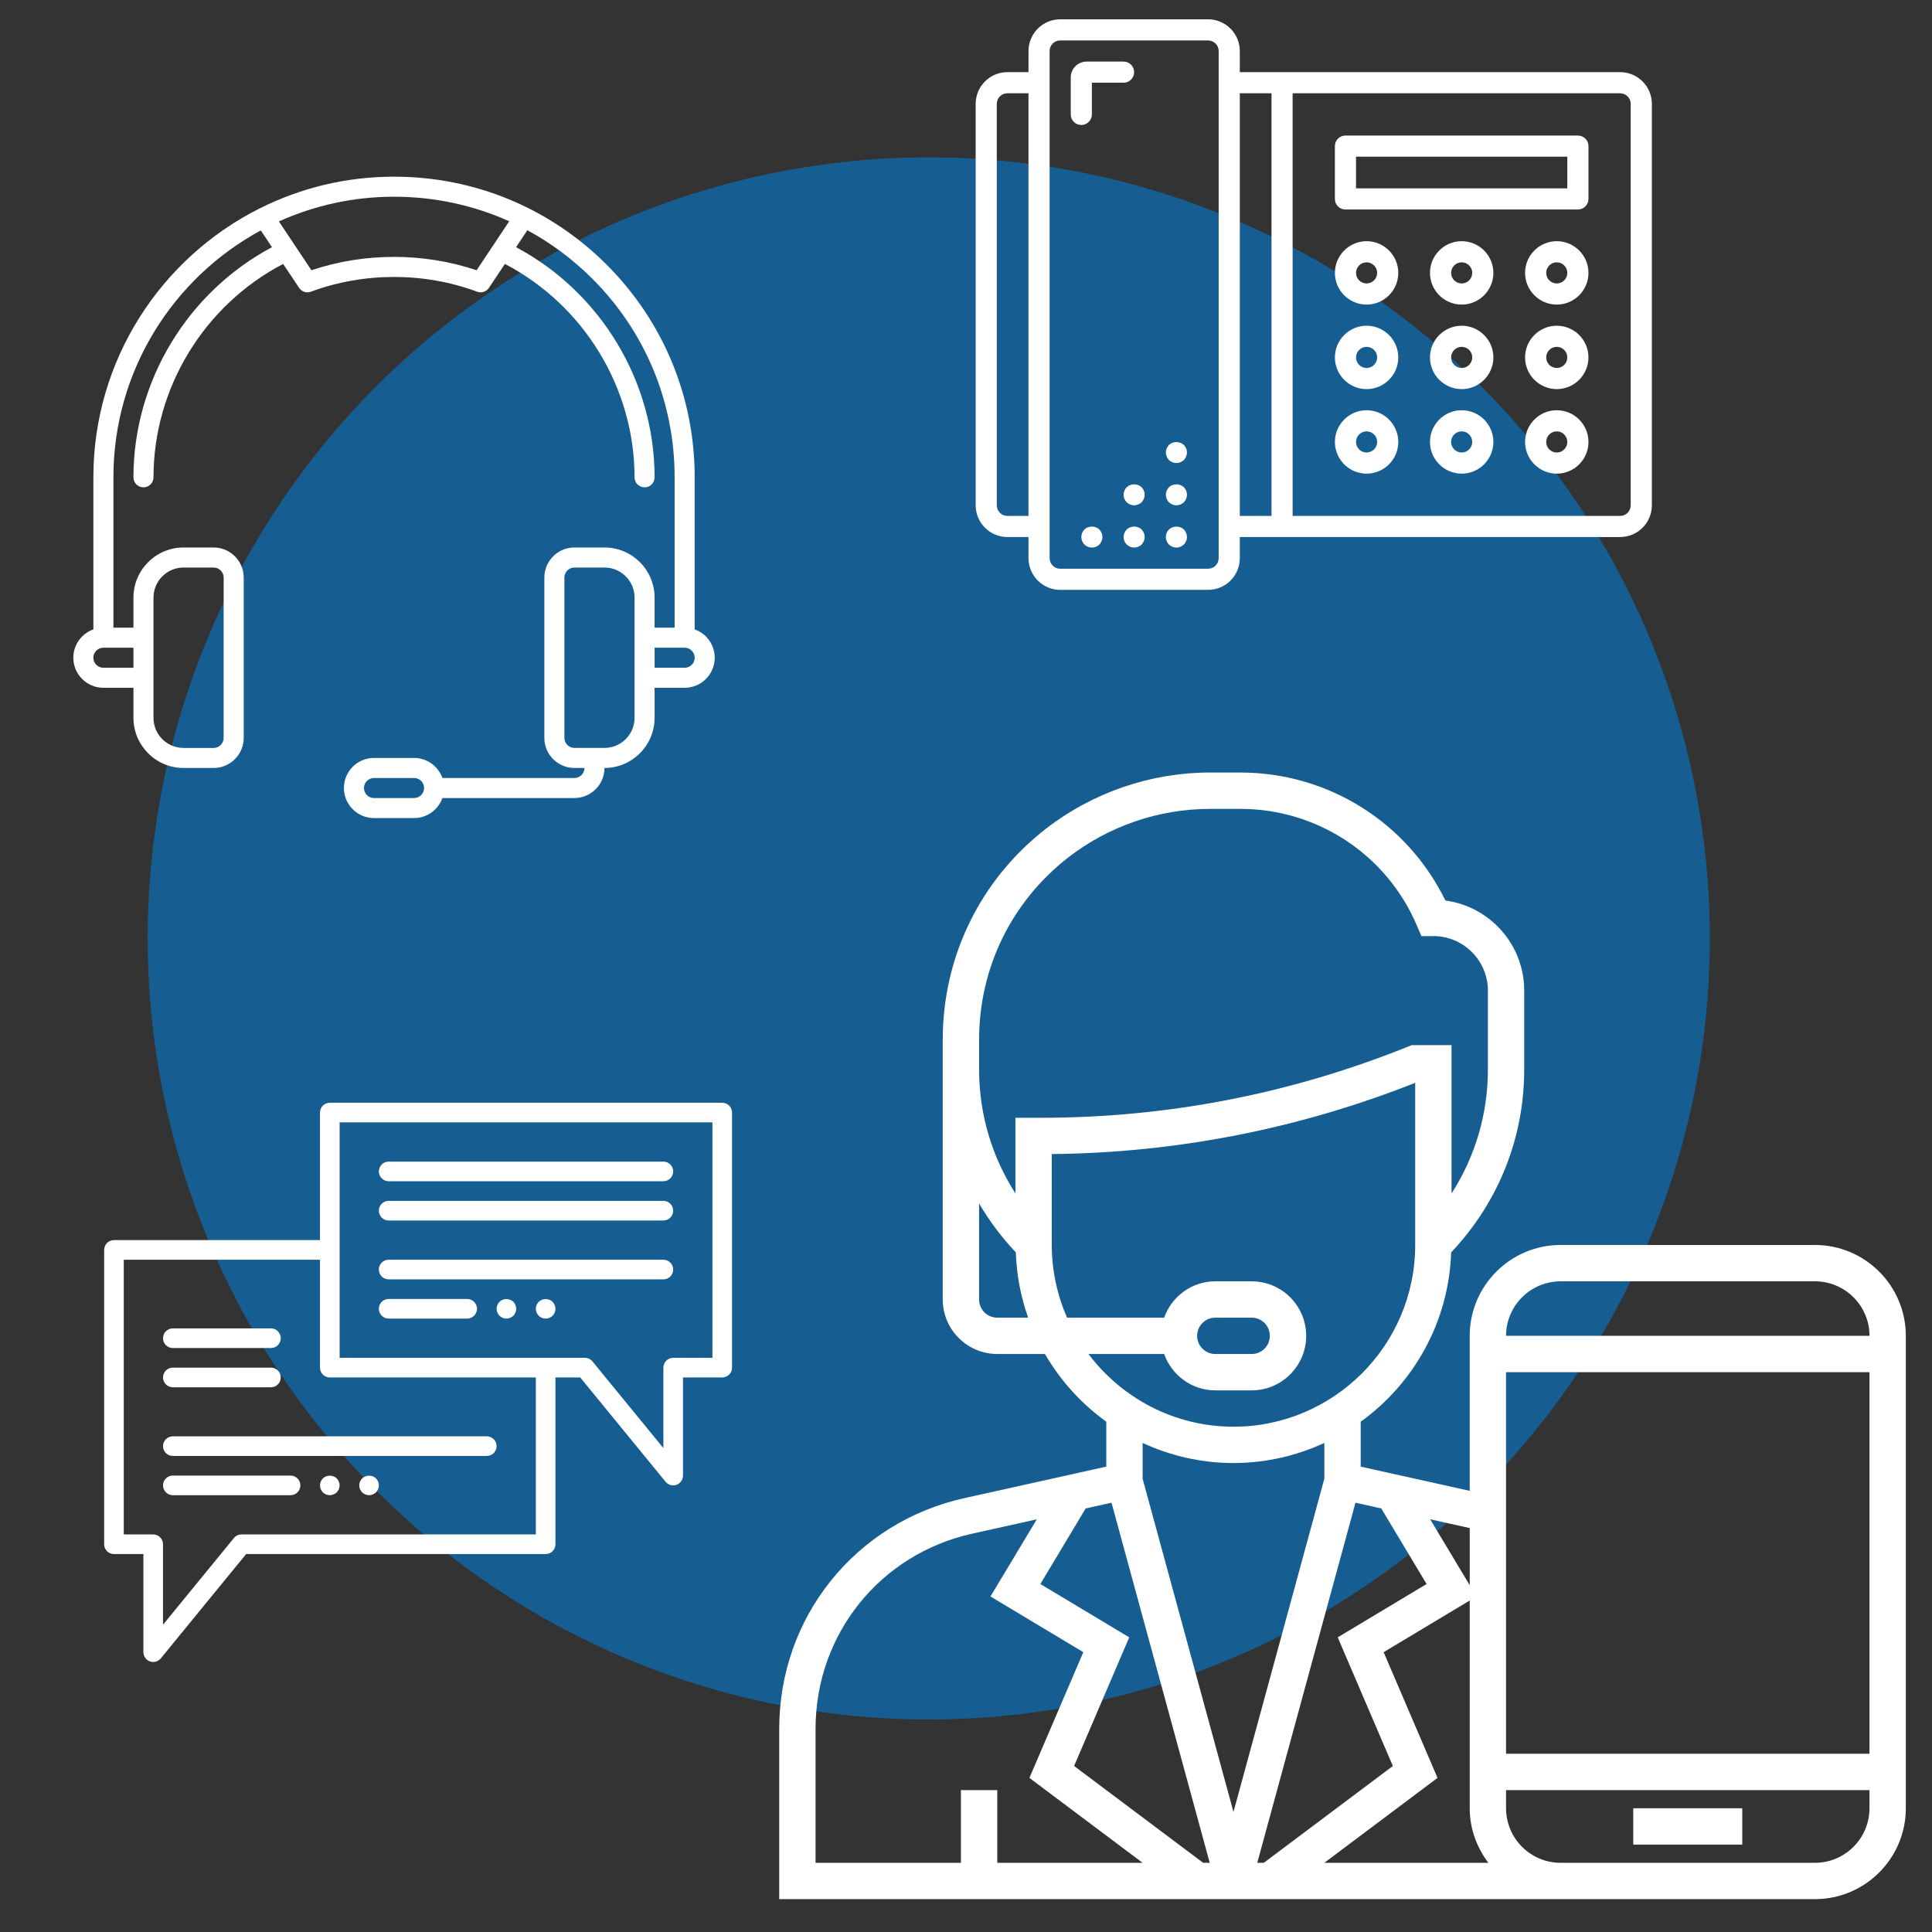
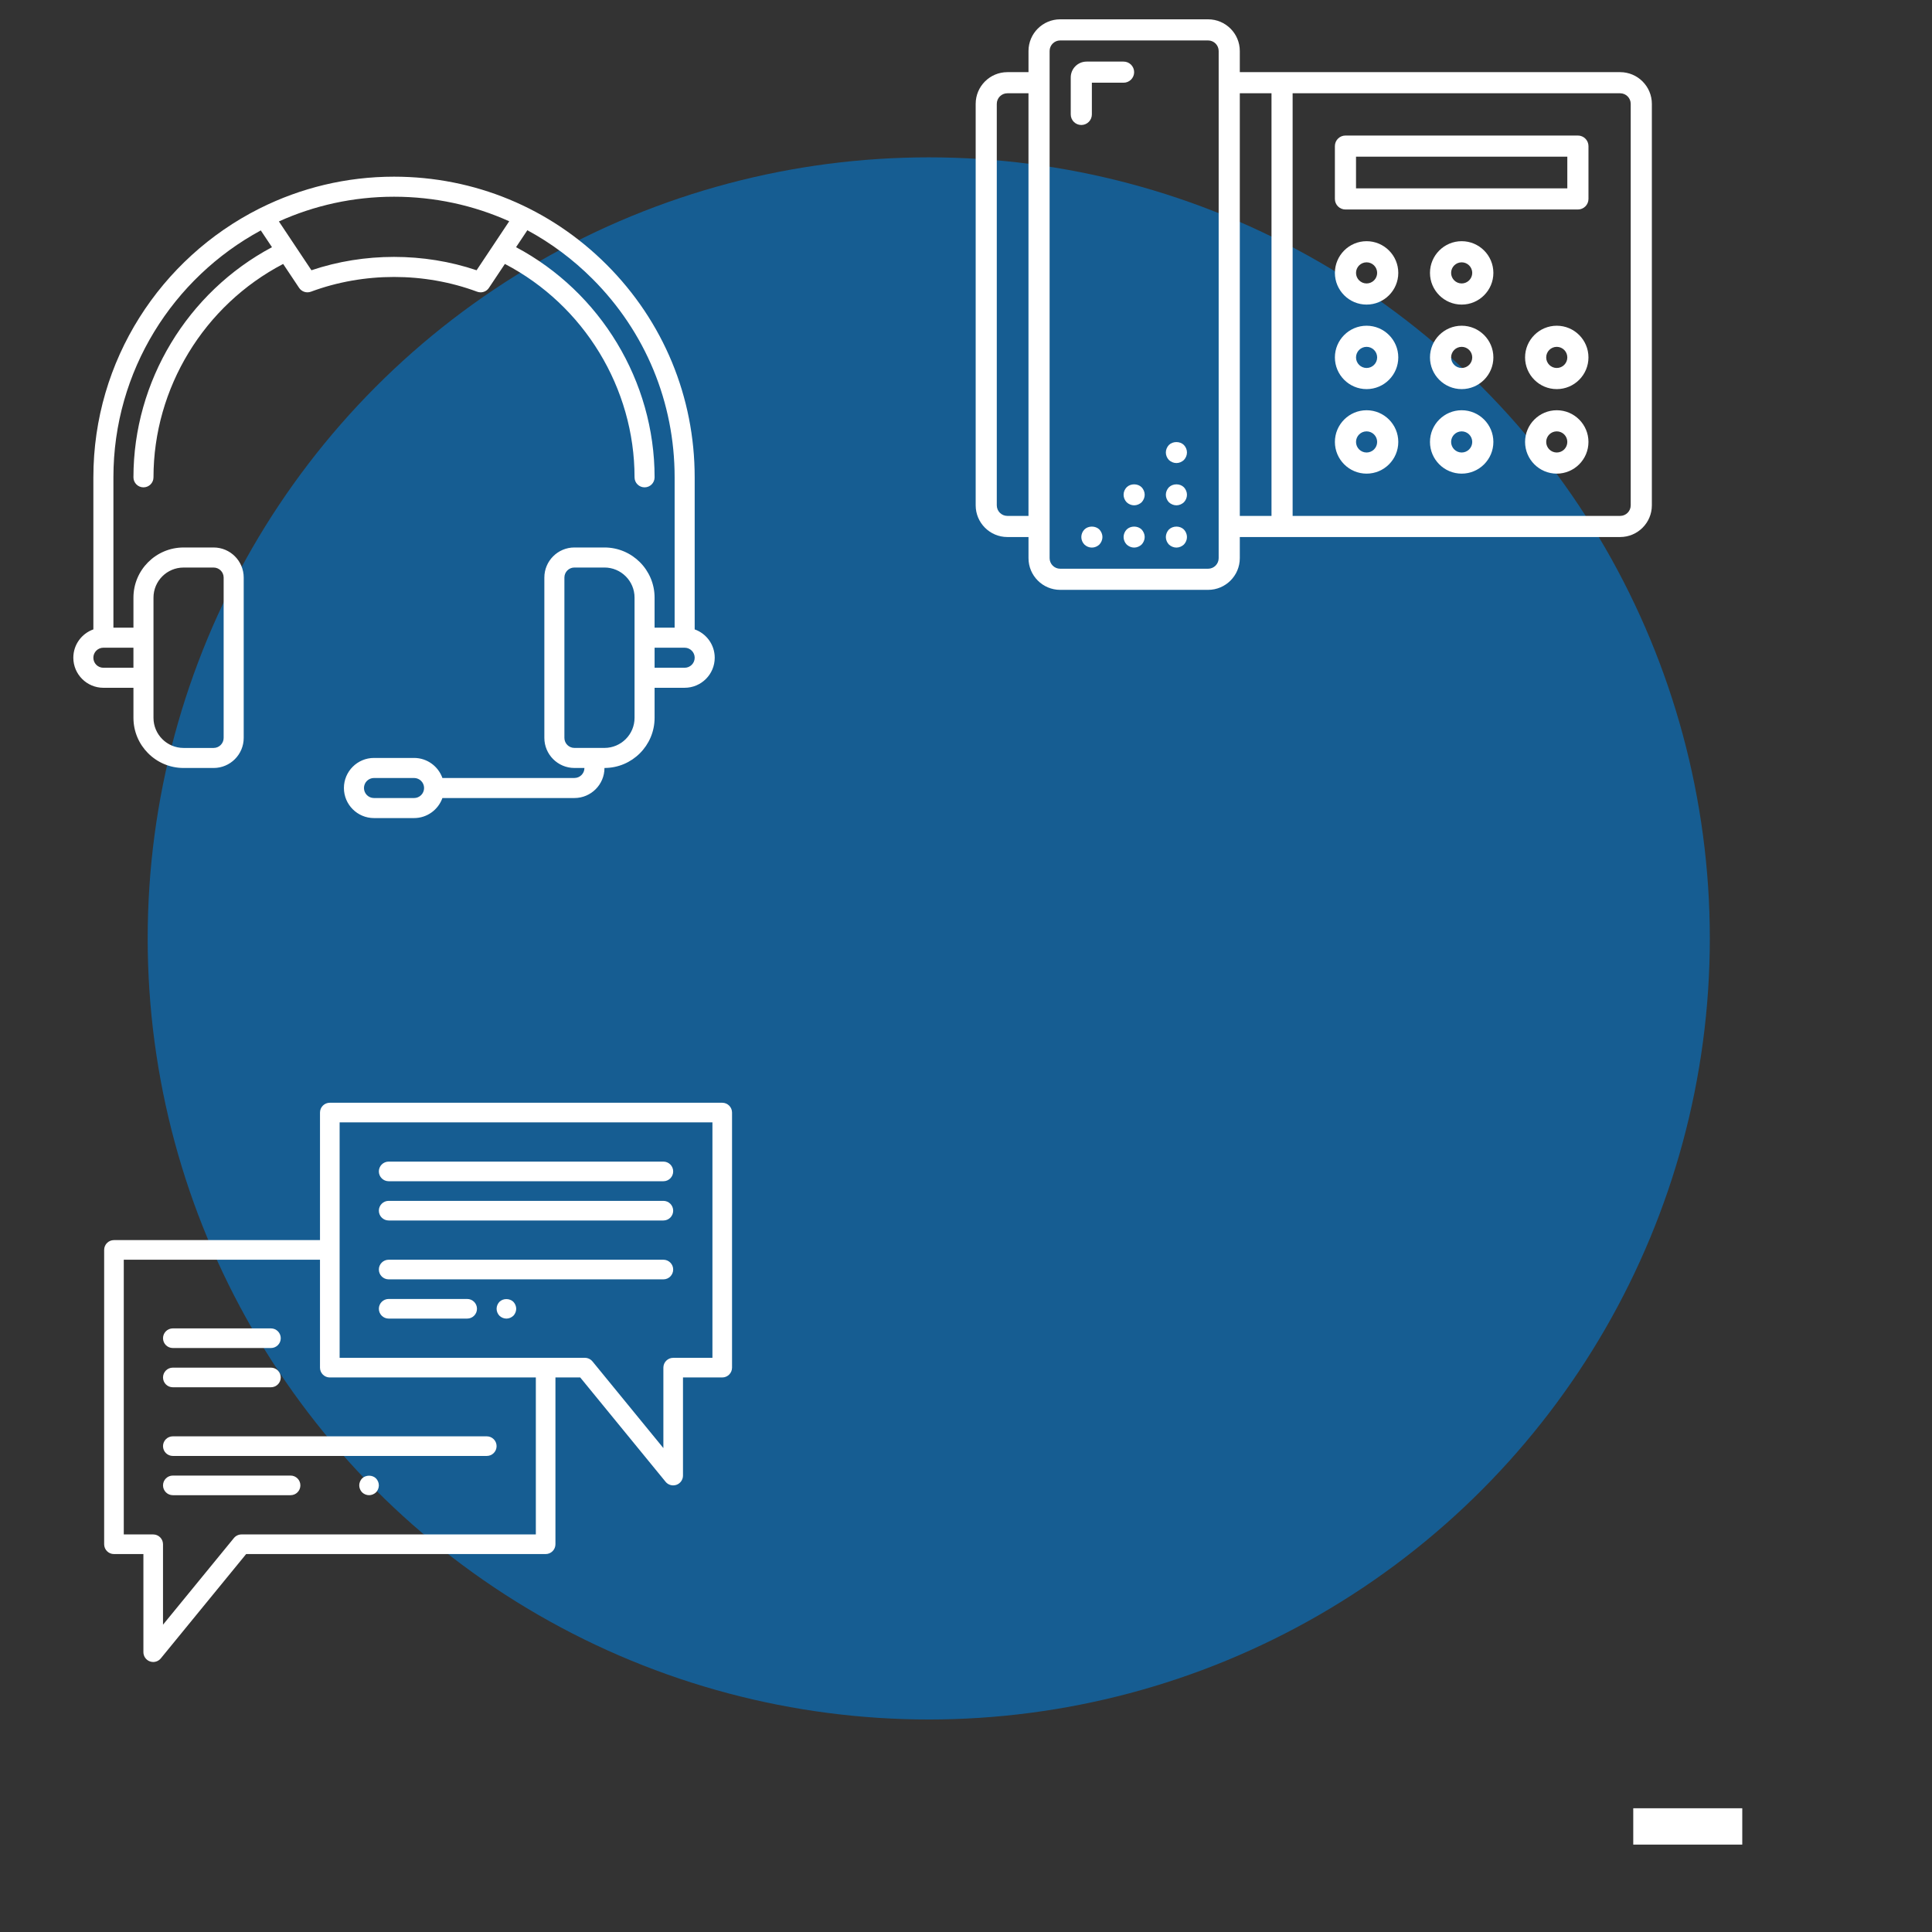
<svg xmlns="http://www.w3.org/2000/svg" enable-background="new 0 0 200 200" height="200" viewBox="0 0 200 200" width="200">
  <rect x="0" y="0" width="200" height="200" fill="#333333" stroke="none" />
  <circle cx="96.144" cy="97.145" fill="#165d92" r="80.856" />
  <g fill="#fff">
    <path d="m17.892 139.547h10.156c.562 0 1.016-.454 1.016-1.015 0-.562-.454-1.017-1.016-1.017h-10.156c-.562 0-1.016.454-1.016 1.017-.001.561.454 1.015 1.016 1.015" />
    <path d="m17.892 143.61h10.156c.562 0 1.016-.455 1.016-1.017 0-.561-.454-1.016-1.016-1.016h-10.156c-.562 0-1.016.455-1.016 1.016-.001.562.454 1.017 1.016 1.017" />
    <path d="m16.875 149.704c0 .561.455 1.015 1.016 1.015h32.5c.562 0 1.016-.454 1.016-1.015 0-.562-.454-1.016-1.016-1.016h-32.5c-.561 0-1.016.455-1.016 1.016" />
    <path d="m30.08 152.75h-12.188c-.562 0-1.016.455-1.016 1.016s.455 1.016 1.016 1.016h12.188c.562 0 1.015-.455 1.015-1.016s-.454-1.016-1.015-1.016" />
-     <path d="m33.42 153.045c-.185.192-.294.457-.294.721s.11.529.294.722c.192.183.457.294.721.294.265 0 .528-.111.721-.294.183-.192.295-.458.295-.722s-.112-.528-.295-.721c-.385-.376-1.066-.376-1.442 0" />
    <path d="m37.483 153.045c-.184.192-.295.457-.295.721s.111.529.295.722c.192.183.457.294.721.294s.528-.111.721-.294c.183-.192.294-.458.294-.722s-.111-.528-.294-.721c-.376-.376-1.056-.376-1.442 0" />
    <path d="m74.766 114.156h-40.625c-.562 0-1.015.455-1.015 1.016v13.203h-21.329c-.562 0-1.015.455-1.015 1.016v30.469c0 .561.454 1.016 1.015 1.016h3.048v10.155c0 .43.27.813.674.958.11.04.227.059.341.059.299 0 .589-.133.786-.373l8.835-10.799h31.003c.562 0 1.015-.455 1.015-1.016v-17.266h2.566l8.836 10.799c.197.241.488.373.786.373.114 0 .23-.02.342-.058.404-.146.674-.528.674-.958v-10.156h4.062c.562 0 1.016-.455 1.016-1.016v-26.406c.001-.561-.453-1.016-1.015-1.016m-19.296 44.688h-30.469c-.305 0-.593.137-.787.373l-7.339 8.97v-8.327c0-.561-.454-1.016-1.015-1.016h-3.047v-28.438h20.312v11.172c0 .561.454 1.016 1.015 1.016h21.33zm18.281-18.282h-4.063c-.562 0-1.015.455-1.015 1.016v8.327l-7.338-8.97c-.194-.236-.482-.373-.787-.373h-25.39v-24.374h38.593z" />
    <path d="m40.236 136.5h8.125c.562 0 1.016-.454 1.016-1.016 0-.561-.454-1.016-1.016-1.016h-8.125c-.562 0-1.017.455-1.017 1.016 0 .562.455 1.016 1.017 1.016" />
    <path d="m40.236 132.438h28.437c.562 0 1.015-.455 1.015-1.016s-.454-1.016-1.015-1.016h-28.437c-.562 0-1.017.455-1.017 1.016s.455 1.016 1.017 1.016" />
    <path d="m40.236 126.344h28.437c.562 0 1.015-.454 1.015-1.016 0-.561-.454-1.016-1.015-1.016h-28.437c-.562 0-1.017.455-1.017 1.016 0 .562.455 1.016 1.017 1.016" />
    <path d="m40.236 122.281h28.437c.562 0 1.015-.455 1.015-1.016s-.454-1.016-1.015-1.016h-28.437c-.562 0-1.017.455-1.017 1.016s.455 1.016 1.017 1.016" />
    <path d="m51.702 134.764c-.184.192-.294.457-.294.721s.11.528.294.721c.192.184.457.295.721.295s.528-.111.721-.295c.183-.192.294-.457.294-.721s-.111-.528-.294-.721c-.386-.376-1.067-.376-1.442 0" />
-     <path d="m55.764 134.764c-.184.192-.294.446-.294.721 0 .264.11.528.294.721.192.184.446.295.721.295.274 0 .528-.111.721-.295.182-.192.293-.457.293-.721 0-.274-.111-.528-.293-.721-.376-.376-1.066-.376-1.442 0" />
    <path d="m167.718 7.469h-39.374v-2.188c0-1.81-1.472-3.281-3.281-3.281h-15.313c-1.809 0-3.28 1.472-3.28 3.281v2.188h-2.188c-1.809 0-3.28 1.472-3.28 3.281v41.562c0 1.81 1.472 3.281 3.28 3.281h2.188v2.188c0 1.809 1.472 3.281 3.28 3.281h15.313c1.81 0 3.281-1.472 3.281-3.281v-2.188h39.374c1.81 0 3.282-1.472 3.282-3.281v-41.562c0-1.81-1.473-3.281-3.282-3.281m-63.438 45.937c-.604 0-1.093-.491-1.093-1.094v-41.562c0-.603.489-1.094 1.093-1.094h2.188v43.75zm21.876 4.375c0 .602-.489 1.093-1.094 1.093h-15.313c-.604 0-1.093-.491-1.093-1.093v-52.5c0-.604.489-1.094 1.093-1.094h15.313c.604 0 1.094.49 1.094 1.094zm2.188-48.125h3.281v43.75h-3.281zm40.467 42.656c0 .603-.488 1.094-1.093 1.094h-33.906v-43.75h33.906c.604 0 1.093.491 1.093 1.094z" />
    <path d="m113.03 11.844v-3.282h3.282c.604 0 1.094-.49 1.094-1.093s-.489-1.093-1.094-1.093h-3.829c-.904 0-1.64.735-1.64 1.64v3.829c0 .604.489 1.094 1.094 1.094s1.093-.492 1.093-1.095" />
-     <path d="m161.156 24.968c-1.81 0-3.281 1.473-3.281 3.282s1.472 3.281 3.281 3.281 3.281-1.473 3.281-3.281c.001-1.809-1.471-3.282-3.281-3.282m0 4.375c-.604 0-1.094-.491-1.094-1.093 0-.603.489-1.094 1.094-1.094.604 0 1.092.491 1.092 1.094 0 .602-.488 1.093-1.092 1.093" />
    <path d="m151.312 24.968c-1.809 0-3.281 1.473-3.281 3.282s1.473 3.281 3.281 3.281c1.811 0 3.282-1.473 3.282-3.281 0-1.809-1.472-3.282-3.282-3.282m0 4.375c-.604 0-1.093-.491-1.093-1.093 0-.603.489-1.094 1.093-1.094.605 0 1.094.491 1.094 1.094-.001.602-.489 1.093-1.094 1.093" />
    <path d="m141.469 24.968c-1.809 0-3.281 1.473-3.281 3.282s1.473 3.281 3.281 3.281c1.81 0 3.281-1.473 3.281-3.281 0-1.809-1.472-3.282-3.281-3.282m0 4.375c-.604 0-1.094-.491-1.094-1.093 0-.603.489-1.094 1.094-1.094.604 0 1.093.491 1.093 1.094 0 .602-.49 1.093-1.093 1.093" />
    <path d="m161.156 33.719c-1.81 0-3.281 1.472-3.281 3.281s1.472 3.281 3.281 3.281 3.281-1.472 3.281-3.281c.001-1.809-1.471-3.281-3.281-3.281m0 4.374c-.604 0-1.094-.491-1.094-1.093 0-.603.489-1.095 1.094-1.095.604 0 1.092.492 1.092 1.095s-.488 1.093-1.092 1.093" />
    <path d="m151.312 33.719c-1.809 0-3.281 1.472-3.281 3.281s1.473 3.281 3.281 3.281c1.811 0 3.282-1.472 3.282-3.281s-1.472-3.281-3.282-3.281m0 4.374c-.604 0-1.093-.491-1.093-1.093 0-.603.489-1.095 1.093-1.095.605 0 1.094.492 1.094 1.095-.001.603-.489 1.093-1.094 1.093" />
    <path d="m141.469 33.719c-1.809 0-3.281 1.472-3.281 3.281s1.473 3.281 3.281 3.281c1.81 0 3.281-1.472 3.281-3.281s-1.472-3.281-3.281-3.281m0 4.374c-.604 0-1.094-.491-1.094-1.093 0-.603.489-1.095 1.094-1.095.604 0 1.093.492 1.093 1.095s-.49 1.093-1.093 1.093" />
    <path d="m161.156 42.468c-1.81 0-3.281 1.472-3.281 3.282 0 1.809 1.472 3.281 3.281 3.281s3.281-1.472 3.281-3.281c.001-1.81-1.471-3.282-3.281-3.282m0 4.375c-.604 0-1.094-.491-1.094-1.094s.489-1.094 1.094-1.094c.604 0 1.092.491 1.092 1.094s-.488 1.094-1.092 1.094" />
    <path d="m151.312 42.468c-1.809 0-3.281 1.472-3.281 3.282 0 1.809 1.473 3.281 3.281 3.281 1.811 0 3.282-1.472 3.282-3.281 0-1.81-1.472-3.282-3.282-3.282m0 4.375c-.604 0-1.093-.491-1.093-1.094s.489-1.094 1.093-1.094c.605 0 1.094.491 1.094 1.094s-.489 1.094-1.094 1.094" />
    <path d="m141.469 42.468c-1.809 0-3.281 1.472-3.281 3.282 0 1.809 1.473 3.281 3.281 3.281 1.81 0 3.281-1.472 3.281-3.281 0-1.81-1.472-3.282-3.281-3.282m0 4.375c-.604 0-1.094-.491-1.094-1.094s.489-1.094 1.094-1.094c.604 0 1.093.491 1.093 1.094s-.49 1.094-1.093 1.094" />
    <path d="m163.343 14.031h-24.062c-.604 0-1.094.49-1.094 1.094v5.469c0 .604.489 1.093 1.094 1.093h24.062c.604 0 1.095-.49 1.095-1.093v-5.469c0-.604-.491-1.094-1.095-1.094m-1.095 5.469h-21.873v-3.281h21.873z" />
    <path d="m121.004 54.816c-.197.208-.316.493-.316.777s.119.569.316.776c.208.197.494.317.778.317s.567-.12.775-.317c.197-.208.317-.481.317-.776 0-.284-.12-.568-.317-.777-.404-.404-1.137-.404-1.553 0" />
    <path d="m116.63 54.816c-.198.208-.317.493-.317.777s.119.569.317.776c.206.197.491.317.776.317.284 0 .569-.12.776-.317.196-.208.317-.492.317-.776s-.121-.568-.317-.777c-.404-.404-1.148-.404-1.552 0" />
    <path d="m112.255 54.816c-.198.208-.317.481-.317.777s.119.569.317.776c.207.197.479.317.775.317s.569-.12.778-.317c.196-.208.316-.492.316-.776s-.12-.568-.316-.777c-.406-.404-1.15-.404-1.553 0" />
    <path d="m121.004 50.442c-.197.208-.316.492-.316.777 0 .284.119.568.316.776.208.196.494.316.778.316s.567-.12.775-.316c.197-.208.317-.482.317-.776 0-.285-.12-.569-.317-.777-.404-.404-1.137-.404-1.553 0" />
    <path d="m116.63 50.442c-.198.208-.317.481-.317.777 0 .284.119.568.317.776.206.196.491.316.776.316.284 0 .569-.12.776-.316.196-.208.317-.493.317-.776 0-.285-.121-.569-.317-.777-.404-.404-1.148-.404-1.552 0" />
    <path d="m121.004 46.066c-.197.208-.316.492-.316.777 0 .284.119.568.316.776.208.197.494.317.778.317s.567-.12.775-.317c.197-.208.317-.493.317-.776 0-.295-.12-.569-.317-.777-.404-.404-1.148-.404-1.553 0" />
    <path d="m71.913 65.154v-15.741c0-8.318-3.235-16.136-9.112-22.012-5.875-5.876-13.694-9.112-22.012-9.112-4.966 0-9.662 1.171-13.831 3.248-.047.019-.091.042-.136.067-10.167 5.127-17.157 15.666-17.157 27.809v15.741c-1.208.428-2.075 1.582-2.075 2.933 0 1.716 1.396 3.112 3.112 3.112h3.112v3.113c0 2.86 2.327 5.188 5.188 5.188h3.114c1.715 0 3.112-1.397 3.112-3.113v-16.6c0-1.716-1.396-3.112-3.112-3.112h-3.114c-2.86 0-5.188 2.327-5.188 5.188v3.112h-2.074v-15.562c0-11.029 6.18-20.643 15.257-25.561l1.158 1.737c-8.749 4.657-14.341 13.88-14.341 23.823 0 .574.465 1.037 1.038 1.037s1.037-.463 1.037-1.037c0-9.248 5.24-17.821 13.423-22.089l1.65 2.475c.267.401.772.565 1.225.398 5.471-2.035 11.734-2.035 17.204 0 .119.044.241.065.362.065.339 0 .667-.167.862-.463l1.651-2.476c8.184 4.269 13.422 12.843 13.422 22.09 0 .574.465 1.037 1.038 1.037s1.037-.463 1.037-1.037c0-9.943-5.59-19.167-14.341-23.825l1.169-1.754c2.45 1.324 4.719 3.011 6.742 5.035 5.484 5.484 8.504 12.781 8.504 20.544v15.562h-2.075v-3.112c0-2.86-2.327-5.188-5.188-5.188h-3.112c-1.715 0-3.111 1.396-3.111 3.112v16.6c0 1.716 1.396 3.113 3.111 3.113h1.038c0 .572-.465 1.037-1.038 1.037h-13.664c-.429-1.208-1.582-2.075-2.934-2.075h-4.15c-1.716 0-3.112 1.396-3.112 3.112s1.396 3.113 3.112 3.113h4.15c1.352 0 2.505-.868 2.934-2.075h13.665c1.716 0 3.112-1.396 3.112-3.112 2.861 0 5.188-2.327 5.188-5.188v-3.113h3.112c1.717 0 3.113-1.396 3.113-3.112 0-1.351-.867-2.504-2.075-2.932m-56.024-3.291c0-1.716 1.396-3.112 3.112-3.112h3.114c.571 0 1.037.465 1.037 1.037v16.6c0 .574-.466 1.038-1.037 1.038h-3.114c-1.716 0-3.112-1.396-3.112-3.112zm-2.076 7.262h-3.112c-.572 0-1.037-.464-1.037-1.038 0-.572.465-1.037 1.037-1.037h3.112zm35.523-41.149c-5.472-1.844-11.624-1.844-17.097 0l-3.368-5.054c3.638-1.643 7.673-2.558 11.917-2.558 4.181 0 8.227.877 11.926 2.542zm-6.472 54.636h-4.15c-.571 0-1.037-.465-1.037-1.038 0-.572.465-1.037 1.037-1.037h4.15c.571 0 1.037.465 1.037 1.037 0 .573-.466 1.038-1.037 1.038m22.824-8.3c0 1.716-1.396 3.112-3.113 3.112h-3.112c-.571 0-1.037-.464-1.037-1.038v-16.6c0-.572.466-1.037 1.037-1.037h3.112c1.716 0 3.113 1.396 3.113 3.112zm5.187-5.187h-3.112v-2.075h3.112c.571 0 1.038.465 1.038 1.037 0 .574-.467 1.038-1.038 1.038" />
-     <path d="m187.883 128.88h-26.333c-5.187 0-9.405 4.219-9.405 9.405v16.047l-11.287-2.505v-4.648c5.488-3.961 9.124-10.318 9.366-17.531 4.867-5.144 7.562-11.824 7.562-18.933v-8.169c0-4.763-3.56-8.714-8.159-9.324-3.947-8.086-12.147-13.25-21.215-13.25h-3.166c-6.117 0-12.146 2.069-16.979 5.825-6.784 5.277-10.674 13.233-10.674 21.828v2.442.646 23.81c0 3.11 2.531 5.642 5.644 5.642h4.934c1.603 2.762 3.771 5.149 6.353 7.012v4.647l-14.711 3.267c-11.274 2.508-19.148 12.321-19.148 23.873v17.633h80.886 26.333c5.188 0 9.406-4.219 9.406-9.406v-48.906c-.001-5.186-4.22-9.405-9.407-9.405zm-35.738 29.307v5.912l-4.093-6.822zm-48.908-21.783c-1.04 0-1.882-.843-1.882-1.88v-9.946c1.06 1.811 2.327 3.509 3.803 5.066.078 2.366.522 4.632 1.275 6.76zm4.53-20.692h-2.649v7.832c-2.439-3.797-3.762-8.21-3.762-12.829v-.646-2.442c0-7.426 3.362-14.301 9.223-18.859 4.175-3.245 9.384-5.032 14.668-5.032h3.166c7.949 0 15.11 4.721 18.242 12.028l.488 1.14h1.24c3.11 0 5.643 2.531 5.643 5.644v8.169c0 4.619-1.323 9.032-3.763 12.829v-15.354h-4.122l-.648.258c-12.054 4.818-24.744 7.262-37.726 7.262zm4.912 24.454h7.833c.778 2.184 2.849 3.764 5.297 3.764h3.763c3.112 0 5.645-2.532 5.645-5.645 0-3.111-2.532-5.643-5.645-5.643h-3.763c-2.448 0-4.519 1.578-5.297 3.762h-10.05c-1.012-2.307-1.581-4.85-1.581-7.524v-9.411c12.936-.133 25.586-2.615 37.62-7.375v16.786c0 10.374-8.439 18.812-18.811 18.812-6.134-.001-11.577-2.968-15.011-7.526zm11.249-1.881c0-1.038.843-1.881 1.881-1.881h3.763c1.039 0 1.881.843 1.881 1.881s-.842 1.881-1.881 1.881h-3.763c-1.038 0-1.881-.843-1.881-1.881zm-20.691 54.552v-7.525h-3.763v7.525h-15.048v-13.872c0-9.772 6.663-18.079 16.201-20.196l6.701-1.49-4.794 7.985 9.611 5.768-5.579 13.016 11.72 8.79h-15.049zm21.317 0-13.363-10.022 5.708-13.319-9.2-5.521 4.675-7.793-.032-.019 2.721-.603 10.167 37.276h-.676zm-6.269-39.753v-3.709c2.866 1.32 6.046 2.078 9.405 2.078 3.36 0 6.539-.758 9.405-2.08v3.708l-9.405 34.488zm11.867 39.753 10.168-37.276 2.72.603-.034.019 4.674 7.793-9.198 5.521 5.706 13.319-13.361 10.022h-.675zm6.944 0 11.716-8.79-5.578-13.016 8.911-5.347v21.507c0 2.127.735 4.066 1.929 5.646zm56.432-5.646c0 3.113-2.532 5.646-5.646 5.646h-26.332c-3.111 0-5.644-2.532-5.644-5.646v-1.88h37.622zm0-5.642h-37.622v-39.503h37.622zm-37.622-43.264c0-3.111 2.532-5.643 5.644-5.643h26.333c3.113 0 5.646 2.531 5.646 5.643z" />
    <path d="m169.074 187.191h11.285v3.762h-11.285z" />
  </g>
</svg>